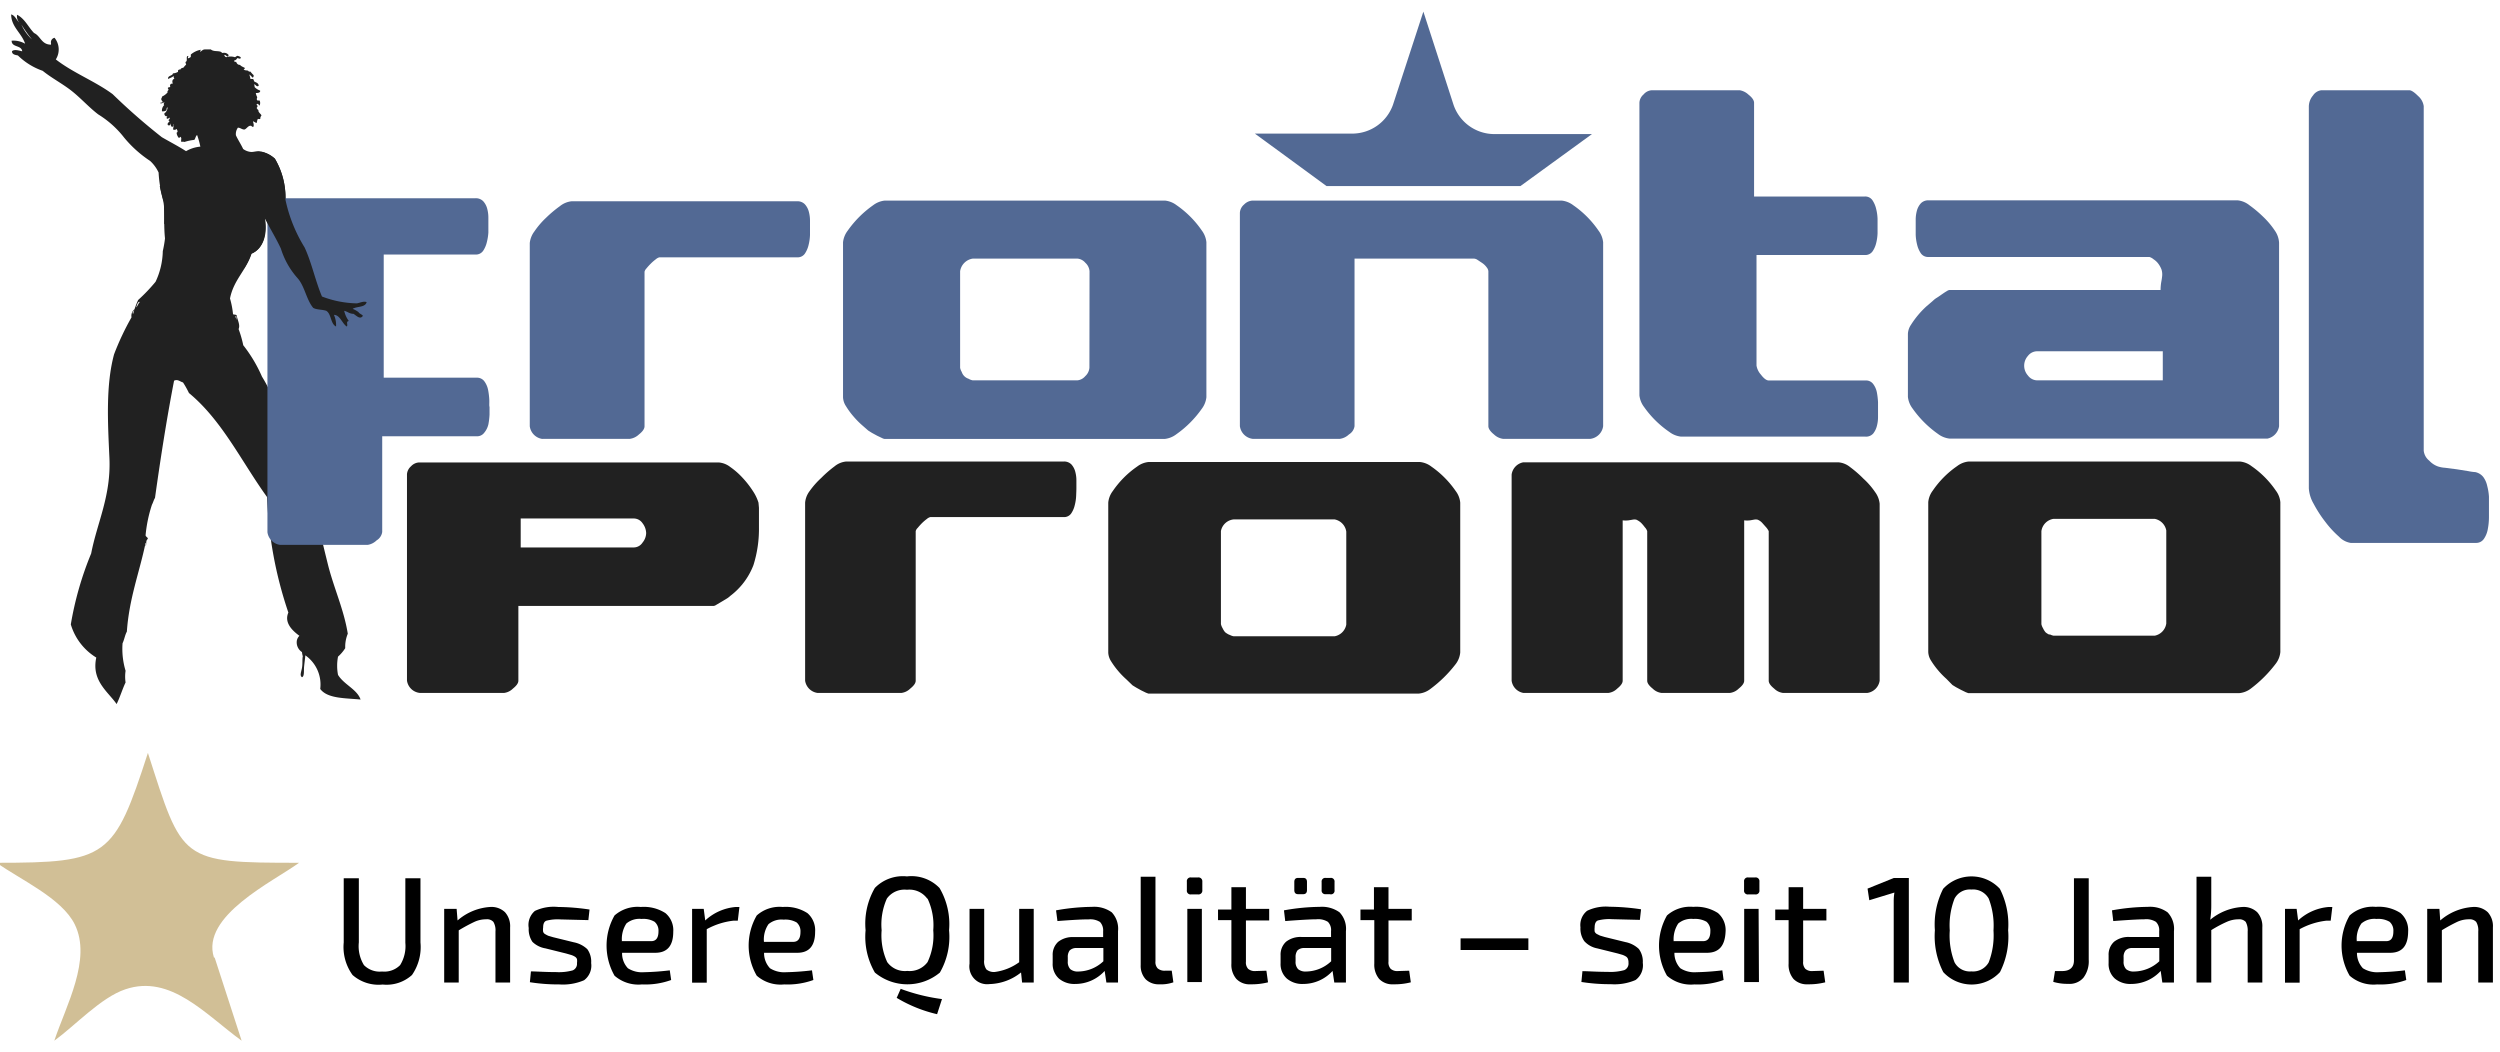
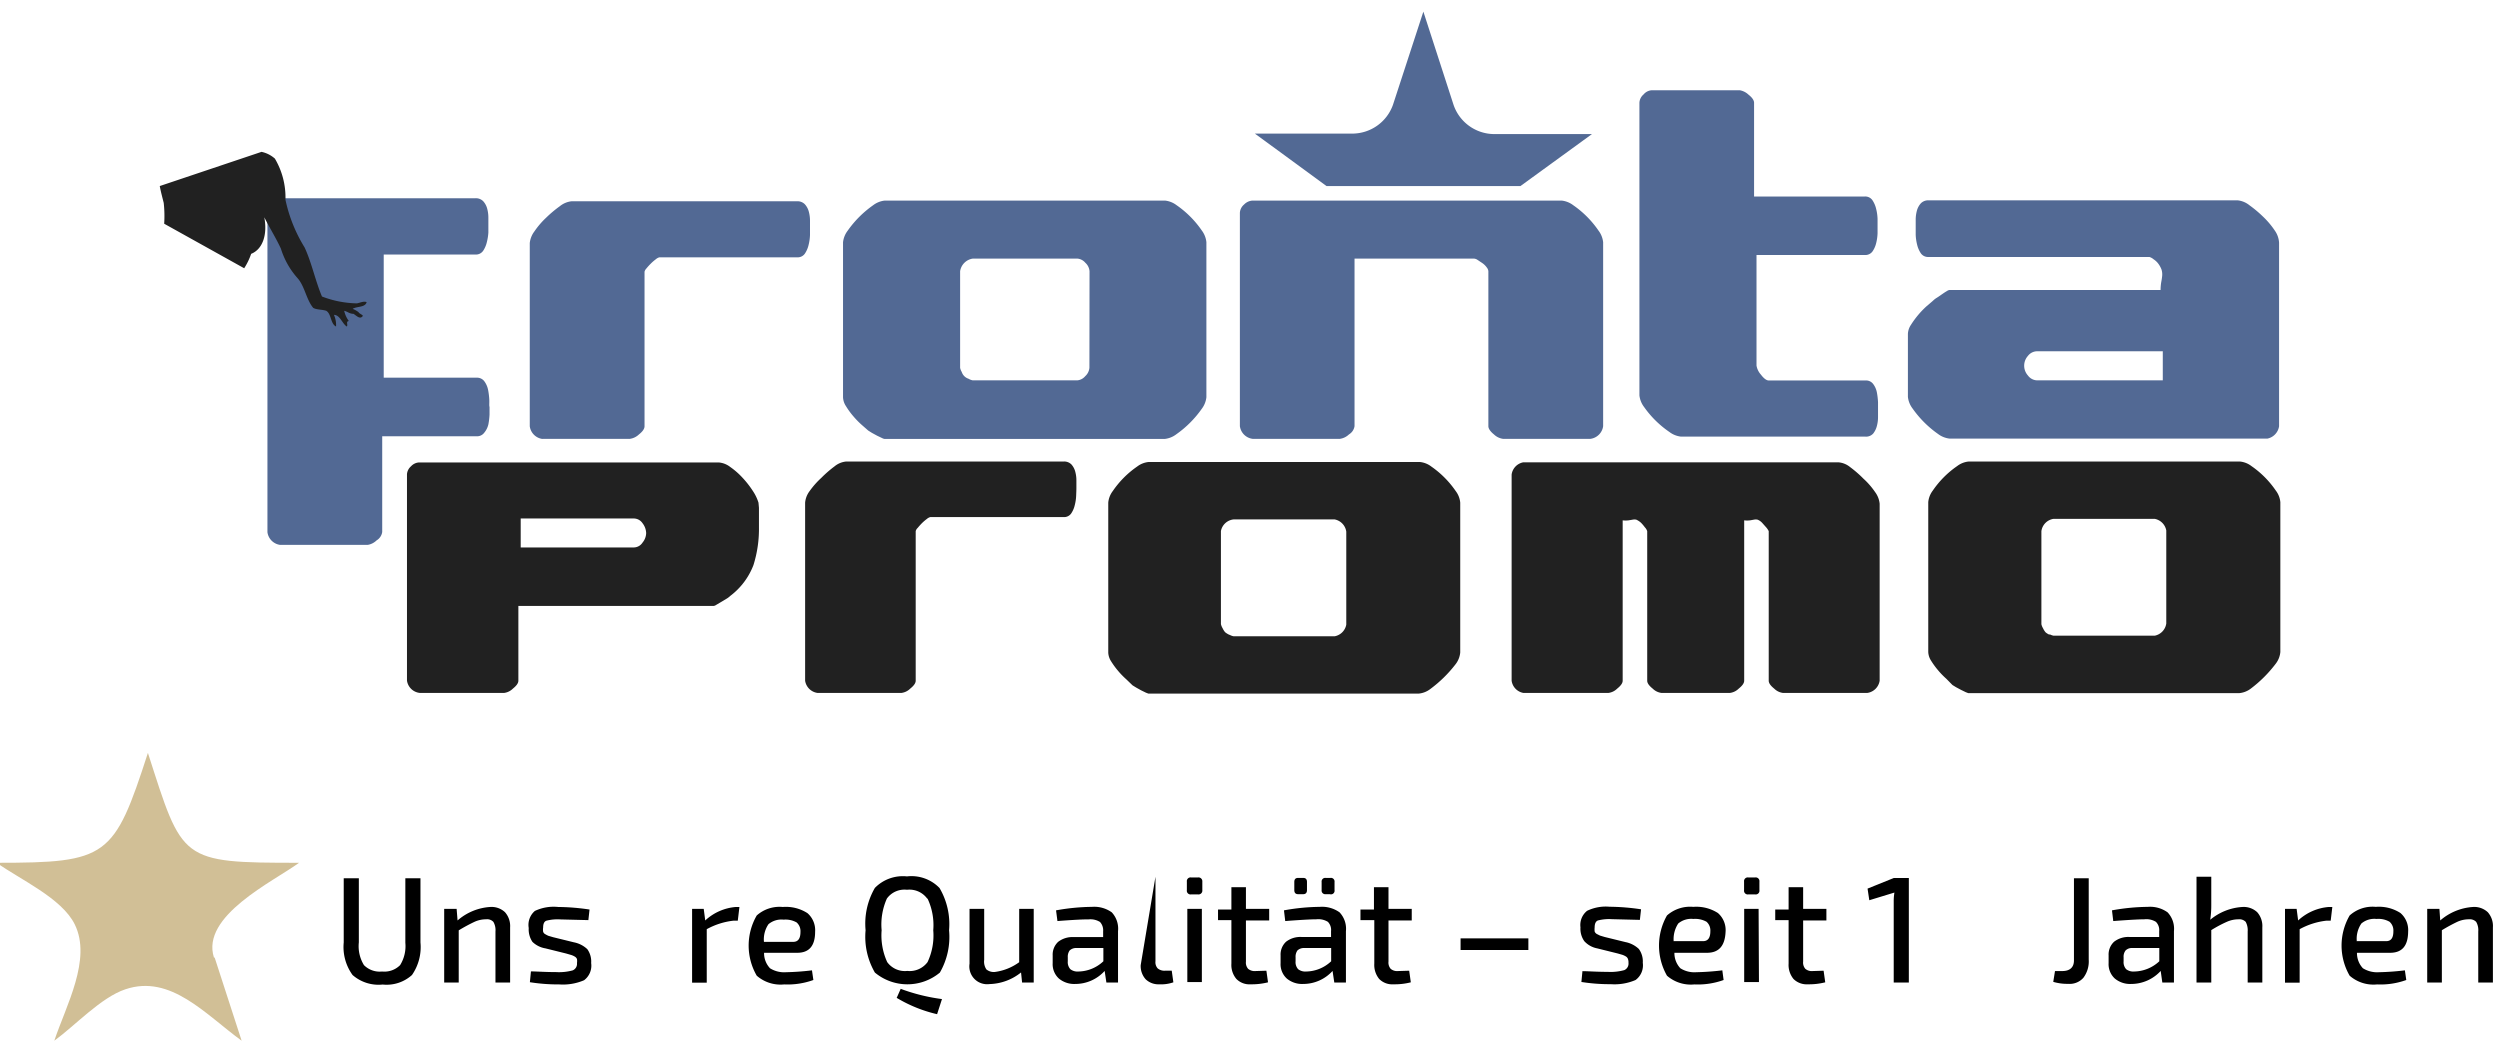
<svg xmlns="http://www.w3.org/2000/svg" id="Ebene_1" data-name="Ebene 1" width="215" height="90.5" viewBox="0 0 215 90.5">
  <defs>
    <style>.cls-1{fill:#526994;}.cls-2{fill:#212121;}.cls-3{fill:#d1bf96;}</style>
  </defs>
  <title>Zeichenfläche 1</title>
  <path class="cls-1" d="M130.76,16l6.15-4.47h-8.45A3.71,3.71,0,0,1,125,9l-2.59-8L119.8,9a3.72,3.72,0,0,1-3.51,2.49h-8.37L114.08,16Z" />
  <path class="cls-1" d="M46.65,37.74h7.53a1.41,1.41,0,0,0,.77-.38c.32-.25.48-.49.48-.7V23.37a.61.61,0,0,1,.16-.28,5.14,5.14,0,0,1,.38-.42,4,4,0,0,1,.44-.38.73.73,0,0,1,.3-.16H68.56a.75.75,0,0,0,.66-.32,2.27,2.27,0,0,0,.32-.75,4.05,4.05,0,0,0,.12-.85V19a3,3,0,0,0-.1-.79,1.53,1.53,0,0,0-.34-.64.88.88,0,0,0-.69-.26H49.15a1.94,1.94,0,0,0-1,.42,10.33,10.33,0,0,0-1.19,1,7,7,0,0,0-1,1.17,2,2,0,0,0-.4,1V36.66a1.27,1.27,0,0,0,1.09,1.09Z" />
  <path class="cls-1" d="M103.36,19.83a8.49,8.49,0,0,0-2.17-2.18,2,2,0,0,0-1-.4H76.09a2,2,0,0,0-1,.4,9,9,0,0,0-2.19,2.19,2,2,0,0,0-.4,1V34.15a1.49,1.49,0,0,0,.26.79,6.36,6.36,0,0,0,.62.85,7.4,7.4,0,0,0,.73.75l.56.49.32.2.44.24.42.2a.83.83,0,0,0,.22.08h24.09a2,2,0,0,0,1-.4,9,9,0,0,0,2.19-2.19,2,2,0,0,0,.4-1V20.83A2,2,0,0,0,103.36,19.83ZM93.69,31.62a1.09,1.09,0,0,1-.36.73,1,1,0,0,1-.68.36h-9a1.13,1.13,0,0,1-.36-.14.9.9,0,0,1-.58-.58,1.13,1.13,0,0,1-.14-.36v-8.3a1.29,1.29,0,0,1,1.09-1.09h9a1,1,0,0,1,.68.36,1.09,1.09,0,0,1,.36.73Z" />
  <path class="cls-1" d="M107.71,37.74h7.53a1.41,1.41,0,0,0,.77-.38,1,1,0,0,0,.48-.71V22.24h10.27a.6.6,0,0,1,.32.12l.42.28a1.54,1.54,0,0,1,.36.36.62.62,0,0,1,.14.32V36.65c0,.21.16.45.48.71a1.41,1.41,0,0,0,.77.38h7.53a1.27,1.27,0,0,0,1.09-1.09V20.83a2,2,0,0,0-.4-1,8.49,8.49,0,0,0-2.17-2.18,2,2,0,0,0-1-.4H107.71a1.11,1.11,0,0,0-.72.34,1,1,0,0,0-.36.71V36.65a1.27,1.27,0,0,0,1.09,1.09Z" />
  <path class="cls-1" d="M195.64,19.84a7.09,7.09,0,0,0-1-1.19,10.33,10.33,0,0,0-1.19-1,1.94,1.94,0,0,0-1-.42H165.87a.87.87,0,0,0-.68.26,1.53,1.53,0,0,0-.34.64,3,3,0,0,0-.1.79v1.26a4.05,4.05,0,0,0,.12.85,2.27,2.27,0,0,0,.32.75.75.75,0,0,0,.66.32h19a1,1,0,0,1,.36.2,1.59,1.59,0,0,1,.36.32,2.08,2.08,0,0,1,.32.56,1.4,1.4,0,0,1,.06.5,5,5,0,0,1-.08.56,4.14,4.14,0,0,0-.06.7H167.64a.62.62,0,0,0-.22.1c-.14.08-.27.17-.4.26l-.44.3a1.7,1.7,0,0,0-.34.26l-.56.48a7.76,7.76,0,0,0-1.34,1.6,1.49,1.49,0,0,0-.26.79v5.4a2,2,0,0,0,.4,1,9,9,0,0,0,2.19,2.19,2,2,0,0,0,1,.4H195a1.28,1.28,0,0,0,1-1.06V20.87A2,2,0,0,0,195.64,19.84ZM186,32.71H175.21a1,1,0,0,1-.81-.42,1.26,1.26,0,0,1,0-1.68,1,1,0,0,1,.81-.4H186Z" />
-   <path class="cls-2" d="M31.53,26c-.27-.1-.59.07-.84.11a8.8,8.8,0,0,1-3-.59c-.57-1.34-.89-2.93-1.5-4.23a12.86,12.86,0,0,1-1.64-4.09,6.57,6.57,0,0,0-.91-3.54A2.42,2.42,0,0,0,22.26,13c-.22,0-.4.06-.62.07a1.3,1.3,0,0,1-.73-.26c-.19-.41-.43-.76-.62-1.17a.92.92,0,0,1,.17-.66c.2,0,.34.15.53.16s.36-.41.63-.31c0,0,.08.1.15.08s.06-.24,0-.4.1,0,.17,0,0,.07.09.07.06-.26.16-.36a.23.23,0,0,0,.2,0,.33.33,0,0,1,.08-.26c.08-.1-.31-.29-.24-.5-.06,0-.11-.11-.16-.17a1.09,1.09,0,0,0,.08-.15c0-.06,0-.05-.06-.1s0-.08.07-.11.08.12.14.14.13-.32,0-.44a.28.28,0,0,1-.18,0c-.08-.13,0-.19,0-.28A1.12,1.12,0,0,1,22,8c.1,0,.42,0,.37-.21a1.17,1.17,0,0,1-.48-.31.19.19,0,0,0-.06-.2c.16-.06.19.18.35.13s0,0,.07-.08C22.18,7.1,22,7.1,21.86,7a1.19,1.19,0,0,0-.08-.2.69.69,0,0,0-.24,0,2.6,2.6,0,0,0-.1-.4,1.72,1.72,0,0,1,.27.27c.1,0,.11-.13.1-.21a1.93,1.93,0,0,1-.27-.3H21.4C21.34,6,21.11,6.1,21,6s.07-.07.07-.13-.31-.13-.43-.29c-.17,0-.26-.08-.33-.26-.07,0-.19,0-.18-.11A.36.36,0,0,0,20.4,5c.12,0,.32.14.3-.08a.66.66,0,0,0-.3-.12l-.19.12a1.23,1.23,0,0,0-.76,0,.24.24,0,0,1-.16-.2c.12,0,.18.09.24.14a.13.13,0,0,0,.13-.13v0a.48.48,0,0,0-.52-.17.71.71,0,0,1-.14-.1c-.27-.11-.62,0-.87-.21h-.5c-.18,0-.26.11-.37.18s0-.08,0-.15a1.82,1.82,0,0,0-.85.41v.17c0,.07-.11.11-.21.15s0-.15,0-.2c-.28,0,0,.44-.25.52a.79.79,0,0,0,.06.22,3.33,3.33,0,0,0-.25.28c-.11,0-.23.07-.24.15a.2.2,0,0,0-.21.08v.12a1,1,0,0,1-.44.13c0,.22-.5.18-.4.49.14-.11.35-.13.46-.28a.47.47,0,0,0,.07.27c-.18,0-.22.25-.13.4-.09,0-.19,0-.23.1s0,.13,0,.18-.17,0-.21.11a1,1,0,0,1,.07.15s-.07.07-.09.11,0,.06,0,.11a1.35,1.35,0,0,1-.47.35c0,.14-.16.18,0,.38s-.15.1-.15.18.22,0,.33-.06-.12.11,0,.24a.65.65,0,0,0-.19.53.51.51,0,0,0,.36-.07c.07-.08,0-.24.12-.27a.66.66,0,0,1-.28.53c0,.13.09.26.21.24s-.06.1,0,.18.15,0,.23-.07c.06.11,0,.13-.06.2s.05.06.06.12-.23.15-.13.33a.19.19,0,0,0,.18,0V10.6a1.68,1.68,0,0,0,.12.27c.07.09.1,0,.17,0s0-.15,0-.2c.15.15-.08.28,0,.49h.16l.14-.07a.49.49,0,0,0,.06.17c0,.07,0,.11-.08.15a.73.73,0,0,0,.19.45.19.19,0,0,0,.13-.1c.17.13,0,.29.1.45a.36.36,0,0,1,.25,0,4.15,4.15,0,0,1,.85-.18c.11-.13.1-.31.24-.42a7.08,7.08,0,0,1,.28,1A3,3,0,0,0,16,13c-.67-.43-1.39-.8-2.08-1.2A53.08,53.08,0,0,1,9.69,8.1C8.21,7,6.27,6.26,4.8,5.11a1.59,1.59,0,0,0-.11-1.86.39.39,0,0,0-.3.48.25.25,0,0,0,0,.11c-.83,0-.89-.74-1.46-1-.5-.51-.79-1.23-1.46-1.57a.82.82,0,0,0,.18.66c-.25-.22-.34-.59-.69-.69,0,1.07.9,1.6,1.2,2.52A2,2,0,0,0,1,3.5c0,.6.85.36.91.91-.08,0-.68-.23-.88,0,0,.28.28.31.51.36A5.74,5.74,0,0,0,3.67,6.09c.79.64,1.73,1.12,2.52,1.75s1.46,1.39,2.26,2a8.35,8.35,0,0,1,2.23,2,10.12,10.12,0,0,0,2.23,2,3.15,3.15,0,0,1,.73,1,10,10,0,0,0,.44,2.48c.07,1,0,2.19.11,3.18A10.09,10.09,0,0,1,14,21.6a6.46,6.46,0,0,1-.62,2.63,14.82,14.82,0,0,1-1.5,1.57A7.19,7.19,0,0,0,11.45,27c-.13-.16.1-.26.11-.4a.73.73,0,0,0-.25.69,23.08,23.08,0,0,0-1.5,3.18c-.72,2.66-.54,5.86-.4,8.91.15,3.27-1.05,5.54-1.57,8.22a28.17,28.17,0,0,0-1.75,6.1,5,5,0,0,0,2.19,2.85c-.43,2,1,2.92,1.75,4,.29-.59.49-1.27.77-1.86a3.35,3.35,0,0,1,0-1,6.55,6.55,0,0,1-.26-2.37c.15-.31.21-.72.37-1,.2-2.88,1.08-5.08,1.61-7.63.08,0,0,.2,0,.29.1-.14,0-.45.15-.59s-.14-.2-.15-.36a11.84,11.84,0,0,1,.55-2.63c.1-.18.15-.41.26-.58.48-3.43,1-6.77,1.64-10.08.31-.15.49.07.77.15a8.13,8.13,0,0,1,.51.91c2.86,2.36,4.53,5.92,6.72,8.95a34.63,34.63,0,0,0,1.83,9.93c-.4.91.42,1.61.95,2a.79.79,0,0,0-.22.4,1,1,0,0,0,.44,1,2.29,2.29,0,0,0,.07.36c-.06.28,0,.62-.07,1s-.21.65,0,.8c.22-.07.15-.55.18-.88s.09-.74.11-1a3.06,3.06,0,0,1,1.28,2.89c.62.84,2.14.78,3.47.91-.3-.88-1.44-1.29-1.94-2.12a4.15,4.15,0,0,1,0-1.57,3.33,3.33,0,0,0,.62-.73,2.93,2.93,0,0,1,.22-1.24c-.34-2.11-1.21-3.94-1.72-6s-1-4.07-1.35-6.32a7,7,0,0,1-.18-.91h0c-1.75-2.59-2.47-6.2-4.13-8.88a12.28,12.28,0,0,0-1.61-2.7,9.59,9.59,0,0,0-.4-1.39c.15-.35-.08-.74-.15-1.1,0-.19-.23-.11-.33-.18a7.33,7.33,0,0,0-.26-1.35c.31-1.6,1.4-2.43,1.86-3.87,1-.4,1.41-1.66,1.13-3.14.46.91,1,1.77,1.43,2.7a6.85,6.85,0,0,0,1.42,2.52c.62.68.76,1.85,1.35,2.56.28.18.79.14,1.13.26.45.28.35,1.11.84,1.35a2.14,2.14,0,0,0-.18-1c.52,0,.7.74,1.1,1,.14-.12-.11-.44.18-.47a2.35,2.35,0,0,1-.4-.88c.29.06.45.26.8.26.19.1.54.51.77.22.15-.1-.28-.22-.33-.36a2.16,2.16,0,0,0-.51-.29C30.69,26.35,31.42,26.48,31.53,26ZM1.73,2C1.83,2.11,1.62,1.9,1.73,2Zm.11.11a11.42,11.42,0,0,0,.91,1.28A3.84,3.84,0,0,1,1.84,2.11ZM11.7,26.44c.08-.16.14-.54.33-.47C11.89,26.09,11.85,26.32,11.7,26.44Zm.88,20.27Zm7.75-19.5v.33a.76.76,0,0,0-.11-.33Z" />
  <path class="cls-1" d="M42.08,34.4a6,6,0,0,0-.1-.85,1.86,1.86,0,0,0-.32-.75.78.78,0,0,0-.64-.32H33V21.89h7.89a.75.75,0,0,0,.66-.32,2.27,2.27,0,0,0,.32-.75A4.52,4.52,0,0,0,42,20V18.74a3,3,0,0,0-.1-.79,1.53,1.53,0,0,0-.34-.64.87.87,0,0,0-.68-.26H24.06A1.29,1.29,0,0,0,23,18.1V45.77a1.27,1.27,0,0,0,1.09,1.09h7.53a1.42,1.42,0,0,0,.77-.39,1,1,0,0,0,.48-.72h0V37.52H41a.76.76,0,0,0,.64-.3A1.74,1.74,0,0,0,42,36.5a6,6,0,0,0,.1-.85V35C42.06,34.88,42.09,34.68,42.08,34.4Z" />
  <path class="cls-2" d="M65.27,43.67v1.64a10.42,10.42,0,0,1-.47,3.28,6,6,0,0,1-2,2.66,1.77,1.77,0,0,1-.35.26l-.45.27-.39.23a.62.62,0,0,1-.22.1H44.58v6.43c0,.21-.16.43-.47.68a1.31,1.31,0,0,1-.74.37H36.09A1.24,1.24,0,0,1,35,58.53V40.78a1,1,0,0,1,.35-.68,1,1,0,0,1,.7-.33H61.8a1.85,1.85,0,0,1,1,.39,6.38,6.38,0,0,1,1.07.94,8,8,0,0,1,.88,1.13,3.84,3.84,0,0,1,.48,1ZM44.78,47.08h9.74a.9.9,0,0,0,.74-.42,1.33,1.33,0,0,0,.31-.81,1.45,1.45,0,0,0-.31-.85.91.91,0,0,0-.74-.41H44.78Z" />
  <path class="cls-2" d="M92.55,42.62a3.78,3.78,0,0,1-.12.82,2.1,2.1,0,0,1-.31.72.74.74,0,0,1-.64.31H80a.75.75,0,0,0-.29.16,3.81,3.81,0,0,0-.43.37c-.13.13-.25.27-.37.41a.57.57,0,0,0-.16.27V58.54c0,.21-.16.43-.47.68a1.31,1.31,0,0,1-.74.37H70.29a1.25,1.25,0,0,1-1.05-1.05V43.23a1.93,1.93,0,0,1,.39-1,7.16,7.16,0,0,1,1-1.13,9.93,9.93,0,0,1,1.15-1,1.82,1.82,0,0,1,1-.41h18.7a.88.88,0,0,1,.66.25,1.49,1.49,0,0,1,.33.62,2.78,2.78,0,0,1,.1.76V42C92.57,42.15,92.56,42.35,92.55,42.62Z" />
  <path class="cls-2" d="M96.86,58.42a6.81,6.81,0,0,1-.7-.72,6.89,6.89,0,0,1-.6-.82,1.49,1.49,0,0,1-.25-.76V43.23a1.93,1.93,0,0,1,.39-1,8.1,8.1,0,0,1,2.1-2.11,1.93,1.93,0,0,1,1-.39h23.29a1.93,1.93,0,0,1,1,.39,8.26,8.26,0,0,1,2.1,2.11,1.93,1.93,0,0,1,.39,1V56.11a1.93,1.93,0,0,1-.39,1A10.95,10.95,0,0,1,123,59.26a1.93,1.93,0,0,1-1,.39H98.76l-.21-.08-.41-.2-.43-.24-.31-.19Zm8.88-3.83a1.14,1.14,0,0,0,.35.13h8.69a1.25,1.25,0,0,0,1-1v-8a1.25,1.25,0,0,0-1-1.05h-8.69a1.24,1.24,0,0,0-1.09,1v8a1.17,1.17,0,0,0,.14.35,1.59,1.59,0,0,0,.22.35,1.6,1.6,0,0,0,.38.23Z" />
  <path class="cls-2" d="M150,58.54c0,.21-.16.43-.47.68a1.31,1.31,0,0,1-.74.37h-5.92a1.31,1.31,0,0,1-.74-.37c-.31-.25-.47-.47-.47-.68V45.68a.86.86,0,0,0-.2-.33,3.89,3.89,0,0,0-.31-.37,1.55,1.55,0,0,0-.43-.29.81.81,0,0,0-.31,0l-.35.06a2.17,2.17,0,0,1-.51,0V58.54c0,.21-.16.43-.47.68a1.31,1.31,0,0,1-.74.37H131a1.24,1.24,0,0,1-1-1.05V40.81a1.24,1.24,0,0,1,1-1.05h27.11a1.82,1.82,0,0,1,1,.41,9.93,9.93,0,0,1,1.15,1,6.45,6.45,0,0,1,1,1.15,2,2,0,0,1,.39,1V58.54a1.25,1.25,0,0,1-1.05,1.05h-7.28a1.31,1.31,0,0,1-.74-.37c-.31-.25-.47-.47-.47-.68V45.68s-.07-.16-.22-.33l-.33-.37a1.09,1.09,0,0,0-.41-.29.81.81,0,0,0-.31,0l-.33.06a2.17,2.17,0,0,1-.51,0Z" />
  <path class="cls-1" d="M160.36,16.9a.75.75,0,0,1,.67.32,2.27,2.27,0,0,1,.32.75,4.05,4.05,0,0,1,.12.85v1.24a4.05,4.05,0,0,1-.12.85,2.12,2.12,0,0,1-.32.72.76.76,0,0,1-.67.3h-9.3v9.51a1.55,1.55,0,0,0,.38.78c.25.33.48.5.67.5h8.34a.76.76,0,0,1,.64.3,1.74,1.74,0,0,1,.32.72,6,6,0,0,1,.1.85v1.27a2.93,2.93,0,0,1-.1.78,1.72,1.72,0,0,1-.32.65.82.82,0,0,1-.66.26H144.57a2,2,0,0,1-1-.4A8.57,8.57,0,0,1,141.39,35a2,2,0,0,1-.4-1V8.84a1,1,0,0,1,.36-.72,1,1,0,0,1,.73-.36h7.53a1.45,1.45,0,0,1,.76.38c.32.25.48.49.48.7V16.9Z" />
  <path class="cls-2" d="M14.12,19.24,21,23.07a5.68,5.68,0,0,0,.6-1.24c1-.4,1.41-1.66,1.13-3.14.46.91,1,1.77,1.43,2.7a6.85,6.85,0,0,0,1.42,2.52c.62.68.76,1.85,1.35,2.56.28.18.79.14,1.13.26.45.28.35,1.11.84,1.35a2.14,2.14,0,0,0-.18-1c.52,0,.7.74,1.1,1,.14-.12-.11-.44.18-.47a2.35,2.35,0,0,1-.4-.88c.29.06.45.26.8.26.19.1.54.51.77.22.15-.1-.28-.22-.33-.36a2.16,2.16,0,0,0-.51-.29c.36-.23,1.09-.1,1.2-.58-.27-.1-.59.07-.84.11a8.8,8.8,0,0,1-3-.59c-.57-1.34-.89-2.93-1.5-4.23a12.86,12.86,0,0,1-1.64-4.09,6.57,6.57,0,0,0-.91-3.54,2.51,2.51,0,0,0-1.15-.58L13.74,16c.09.5.23,1,.34,1.45A10.32,10.32,0,0,1,14.12,19.24Z" />
  <path class="cls-2" d="M167.38,58.37a6.81,6.81,0,0,1-.7-.72,6.89,6.89,0,0,1-.6-.82,1.49,1.49,0,0,1-.25-.76V43.19a1.93,1.93,0,0,1,.39-1,8.1,8.1,0,0,1,2.1-2.11,1.93,1.93,0,0,1,1-.39h23.3a1.93,1.93,0,0,1,1,.39,8.1,8.1,0,0,1,2.1,2.11,1.93,1.93,0,0,1,.39,1V56.07a1.93,1.93,0,0,1-.39,1,10.95,10.95,0,0,1-2.15,2.15,1.93,1.93,0,0,1-1,.39h-23.3l-.21-.08-.41-.2-.43-.23-.31-.19Zm8.88-3.83a1.14,1.14,0,0,0,.35.13h8.69a1.25,1.25,0,0,0,1-1.05v-8a1.25,1.25,0,0,0-1-1h-8.69a1.24,1.24,0,0,0-1.05,1.06v8a1.17,1.17,0,0,0,.14.35,1.59,1.59,0,0,0,.22.35,1.48,1.48,0,0,0,.34.21Z" />
-   <path class="cls-1" d="M213.9,41.79a2,2,0,0,0-.34-.77,1.19,1.19,0,0,0-.69-.42,3.85,3.85,0,0,1-.58-.08l-1-.16-1-.13a2.52,2.52,0,0,1-.61-.11,1.84,1.84,0,0,1-.76-.5,1.26,1.26,0,0,1-.48-.87V9.13a1.41,1.41,0,0,0-.48-.87c-.33-.33-.58-.5-.77-.5h-7.54a1,1,0,0,0-.73.45,1.49,1.49,0,0,0-.36.92V42a3,3,0,0,0,.41,1.32,10.51,10.51,0,0,0,1,1.55,8.55,8.55,0,0,0,1.19,1.29,1.75,1.75,0,0,0,1,.53h10.76a.8.8,0,0,0,.69-.34,2.13,2.13,0,0,0,.34-.84,5.56,5.56,0,0,0,.1-1v-1.8A4.77,4.77,0,0,0,213.9,41.79Z" />
  <path class="cls-3" d="M18.46,82.35l2.32,7.15c-3.1-2.25-6.1-5.74-10-4.42-2.1.7-4.34,3.14-6.11,4.42,1-3,3.24-7,1.76-10C5.32,77.23,1.67,75.61-.28,74.2c9.54,0,10.09-.46,13-9.45,3,9.32,2.73,9.45,13,9.45-2.21,1.61-8.47,4.57-7.32,8.15" />
  <path d="M36.16,75.53v5.52a4.22,4.22,0,0,1-.73,2.8,3.25,3.25,0,0,1-2.52.82,3.39,3.39,0,0,1-2.59-.82,4.1,4.1,0,0,1-.76-2.8V75.53h1.3v5.52A3.1,3.1,0,0,0,31.3,83a1.91,1.91,0,0,0,1.56.55A1.91,1.91,0,0,0,34.41,83a3.09,3.09,0,0,0,.45-1.92V75.53Z" />
  <path d="M39.27,78.16l.08,1A4.71,4.71,0,0,1,42.15,78a1.69,1.69,0,0,1,1.28.45,1.8,1.8,0,0,1,.44,1.31V84.5H42.61V80.11a1.41,1.41,0,0,0-.18-.83.74.74,0,0,0-.63-.22,2.37,2.37,0,0,0-1,.22,14.51,14.51,0,0,0-1.35.73V84.5H38.2V78.16Z" />
  <path d="M48.68,82l-1.77-.44A2.09,2.09,0,0,1,45.79,81a1.92,1.92,0,0,1-.32-1.19A1.58,1.58,0,0,1,46,78.34,3.77,3.77,0,0,1,48,78a19.14,19.14,0,0,1,2.7.22l-.1.91-2.41-.06a3.86,3.86,0,0,0-1.2.11c-.19.07-.28.27-.28.59a1.19,1.19,0,0,0,0,.36.38.38,0,0,0,.2.22,2.07,2.07,0,0,0,.25.13l.41.12,1.79.44a2.33,2.33,0,0,1,1.15.59,1.82,1.82,0,0,1,.33,1.19,1.57,1.57,0,0,1-.61,1.48,4.59,4.59,0,0,1-2.14.36,15.54,15.54,0,0,1-2.52-.19l.09-.93c.48,0,1.21.06,2.17.06a4.41,4.41,0,0,0,1.43-.15.61.61,0,0,0,.36-.63,1.11,1.11,0,0,0,0-.34.44.44,0,0,0-.22-.23,1.41,1.41,0,0,0-.27-.12Z" />
-   <path d="M56.35,81.94H53.5A1.86,1.86,0,0,0,54,83.27a2.25,2.25,0,0,0,1.38.34,22,22,0,0,0,2.22-.16l.12.83a6.51,6.51,0,0,1-2.51.38,3.12,3.12,0,0,1-2.36-.75,5.24,5.24,0,0,1,0-5.18A3,3,0,0,1,55.11,78a3.42,3.42,0,0,1,2.12.53,1.92,1.92,0,0,1,.67,1.6C57.9,81.34,57.38,81.94,56.35,81.94Zm-2.86-1H56c.42,0,.63-.28.63-.85a1,1,0,0,0-.34-.82,1.91,1.91,0,0,0-1.12-.24,1.74,1.74,0,0,0-1.3.39A2.44,2.44,0,0,0,53.49,81Z" />
  <path d="M63.59,78l-.14,1.18h-.39a6.2,6.2,0,0,0-2.28.73v4.6H59.52V78.16h1l.13,1A4.38,4.38,0,0,1,63.29,78Z" />
  <path d="M68.56,81.94H65.71a1.9,1.9,0,0,0,.51,1.33,2.28,2.28,0,0,0,1.39.34,22,22,0,0,0,2.22-.16l.12.83a6.51,6.51,0,0,1-2.51.38,3.11,3.11,0,0,1-2.36-.75,5.17,5.17,0,0,1,0-5.18A2.94,2.94,0,0,1,67.32,78a3.42,3.42,0,0,1,2.12.53,1.94,1.94,0,0,1,.66,1.6C70.1,81.34,69.59,81.94,68.56,81.94ZM65.7,81h2.52c.41,0,.62-.28.62-.85a1,1,0,0,0-.33-.82,1.94,1.94,0,0,0-1.12-.24,1.73,1.73,0,0,0-1.3.39A2.32,2.32,0,0,0,65.7,81Z" />
  <path d="M78,75.37a3.35,3.35,0,0,1,2.8,1A6.12,6.12,0,0,1,81.62,80a6.14,6.14,0,0,1-.79,3.64,4.37,4.37,0,0,1-5.59,0,6.13,6.13,0,0,1-.8-3.64,6.11,6.11,0,0,1,.8-3.64A3.37,3.37,0,0,1,78,75.37Zm1.74,1.91A1.89,1.89,0,0,0,78,76.52a1.86,1.86,0,0,0-1.73.76A5.48,5.48,0,0,0,75.82,80a5.51,5.51,0,0,0,.48,2.74,1.88,1.88,0,0,0,1.73.76,1.91,1.91,0,0,0,1.74-.76A5.38,5.38,0,0,0,80.26,80,5.35,5.35,0,0,0,79.77,77.28Zm-2.63,8.55.35-.79a16,16,0,0,0,3.55.88l-.42,1.3A12,12,0,0,1,77.14,85.83Z" />
  <path d="M88.9,78.16V84.5h-1l-.09-.87a4.51,4.51,0,0,1-2.71,1,1.53,1.53,0,0,1-1.72-1.75V78.16h1.26v4.39a1.2,1.2,0,0,0,.19.82,1,1,0,0,0,.72.22,4.57,4.57,0,0,0,2.1-.84V78.16Z" />
  <path d="M90.94,79.21l-.12-.92a18.23,18.23,0,0,1,3.09-.3,2.59,2.59,0,0,1,1.7.47,2.05,2.05,0,0,1,.54,1.62V84.5h-1l-.15-1a3.4,3.4,0,0,1-2.53,1.12,2.05,2.05,0,0,1-1.41-.47,1.67,1.67,0,0,1-.53-1.32v-.67A1.5,1.5,0,0,1,91,81a2,2,0,0,1,1.33-.41h2.54v-.5a1.06,1.06,0,0,0-.27-.8,1.56,1.56,0,0,0-1-.22C93.16,79.06,92.26,79.11,90.94,79.21Zm.89,3.12v.34a.9.9,0,0,0,.22.68,1,1,0,0,0,.7.2,3.2,3.2,0,0,0,2.14-.88V81.53H92.58a.8.8,0,0,0-.59.21A.92.92,0,0,0,91.83,82.33Z" />
-   <path d="M99.37,75.4v7.27a.78.78,0,0,0,.19.61.89.89,0,0,0,.62.2h.59l.14,1a3.2,3.2,0,0,1-1.21.17,1.58,1.58,0,0,1-1.17-.43A1.7,1.7,0,0,1,98.1,83V75.4Z" />
+   <path d="M99.37,75.4v7.27a.78.78,0,0,0,.19.61.89.89,0,0,0,.62.2h.59l.14,1a3.2,3.2,0,0,1-1.21.17,1.58,1.58,0,0,1-1.17-.43A1.7,1.7,0,0,1,98.1,83Z" />
  <path d="M102.43,75.46h.6a.33.33,0,0,1,.37.36v.73a.33.33,0,0,1-.37.37h-.6a.32.32,0,0,1-.36-.37v-.73A.32.32,0,0,1,102.43,75.46Zm.93,9h-1.25V78.16h1.25Z" />
  <path d="M108.91,83.48l.14,1a5.71,5.71,0,0,1-1.49.17,1.57,1.57,0,0,1-1.23-.46,1.86,1.86,0,0,1-.43-1.32V79.13h-1.15v-.91l1.15,0V76.3h1.25v1.86h2v1h-2v3.54a.81.81,0,0,0,.19.62.88.88,0,0,0,.64.19Z" />
  <path d="M110.53,79.21l-.11-.92a18,18,0,0,1,3.08-.3,2.59,2.59,0,0,1,1.7.47,2.05,2.05,0,0,1,.55,1.62V84.5h-1l-.15-1a3.4,3.4,0,0,1-2.53,1.12,2.05,2.05,0,0,1-1.41-.47,1.67,1.67,0,0,1-.53-1.32v-.67a1.5,1.5,0,0,1,.47-1.17,2,2,0,0,1,1.33-.41h2.54v-.5a1,1,0,0,0-.27-.8,1.56,1.56,0,0,0-1-.22C112.75,79.06,111.85,79.11,110.53,79.21Zm1.54-2.31h-.43c-.22,0-.33-.12-.33-.35v-.7c0-.24.11-.35.33-.35h.43c.22,0,.33.11.33.35v.7C112.4,76.78,112.29,76.9,112.07,76.9Zm-.65,5.43v.34a.9.9,0,0,0,.22.68,1,1,0,0,0,.7.2,3.2,3.2,0,0,0,2.14-.88V81.53h-2.31a.8.8,0,0,0-.59.21A.92.92,0,0,0,111.42,82.33Zm3-5.43H114a.31.31,0,0,1-.34-.35v-.7a.31.31,0,0,1,.34-.35h.42a.31.31,0,0,1,.35.35v.7A.31.31,0,0,1,114.37,76.9Z" />
  <path d="M121.19,83.48l.14,1a5.6,5.6,0,0,1-1.49.17,1.57,1.57,0,0,1-1.23-.46,1.9,1.9,0,0,1-.42-1.32V79.13H117v-.91l1.16,0V76.3h1.25v1.86h2v1h-2v3.54a.81.81,0,0,0,.19.62.86.86,0,0,0,.64.19Z" />
  <path d="M131.44,81.7h-5.83v-1h5.83Z" />
  <path d="M139.13,82l-1.77-.44a2,2,0,0,1-1.11-.62,1.85,1.85,0,0,1-.33-1.19,1.56,1.56,0,0,1,.57-1.42,3.7,3.7,0,0,1,1.94-.35,19.14,19.14,0,0,1,2.7.22l-.1.91-2.4-.06a3.89,3.89,0,0,0-1.21.11c-.18.07-.28.27-.28.59a1.63,1.63,0,0,0,0,.36.42.42,0,0,0,.2.22l.26.13.4.12,1.79.44a2.33,2.33,0,0,1,1.15.59,1.82,1.82,0,0,1,.34,1.19,1.57,1.57,0,0,1-.62,1.48,4.57,4.57,0,0,1-2.14.36,15.62,15.62,0,0,1-2.52-.19l.09-.93c.48,0,1.21.06,2.17.06a4.41,4.41,0,0,0,1.43-.15.61.61,0,0,0,.36-.63.87.87,0,0,0-.05-.34.44.44,0,0,0-.22-.23,1.41,1.41,0,0,0-.27-.12Z" />
  <path d="M146.8,81.94H144a1.9,1.9,0,0,0,.51,1.33,2.25,2.25,0,0,0,1.38.34,22,22,0,0,0,2.23-.16l.11.83a6.51,6.51,0,0,1-2.51.38,3.12,3.12,0,0,1-2.36-.75,5.24,5.24,0,0,1,0-5.18,3,3,0,0,1,2.26-.74,3.44,3.44,0,0,1,2.12.53,1.94,1.94,0,0,1,.66,1.6C148.35,81.34,147.83,81.94,146.8,81.94Zm-2.86-1h2.52c.42,0,.63-.28.63-.85a1,1,0,0,0-.33-.82,2,2,0,0,0-1.13-.24,1.74,1.74,0,0,0-1.3.39A2.44,2.44,0,0,0,143.94,81Z" />
  <path d="M150.35,75.46h.6a.32.32,0,0,1,.36.36v.73a.32.32,0,0,1-.36.37h-.6a.32.32,0,0,1-.36-.37v-.73A.32.32,0,0,1,150.35,75.46Zm.92,9H150V78.16h1.24Z" />
  <path d="M156.83,83.48l.14,1a5.74,5.74,0,0,1-1.5.17,1.6,1.6,0,0,1-1.23-.46,1.9,1.9,0,0,1-.42-1.32V79.13h-1.15v-.91l1.15,0V76.3h1.25v1.86h2v1h-2v3.54a.81.81,0,0,0,.19.62.86.86,0,0,0,.64.19Z" />
  <path d="M164.16,84.5h-1.3V77.56a4.58,4.58,0,0,1,.06-.8l-2.16.66-.15-1,2.25-.91h1.3Z" />
-   <path d="M167.11,76.44a3.32,3.32,0,0,1,4.88,0A6.77,6.77,0,0,1,172.7,80,6.77,6.77,0,0,1,172,83.6a3.32,3.32,0,0,1-4.88,0A6.77,6.77,0,0,1,166.4,80,6.77,6.77,0,0,1,167.11,76.44Zm2.43.06a1.49,1.49,0,0,0-1.45.78,6.38,6.38,0,0,0-.41,2.74,6.38,6.38,0,0,0,.41,2.74,1.49,1.49,0,0,0,1.45.78,1.54,1.54,0,0,0,1.49-.78,6.47,6.47,0,0,0,.41-2.74,6.47,6.47,0,0,0-.41-2.74A1.54,1.54,0,0,0,169.54,76.5Z" />
  <path d="M179.63,75.53v7a2.34,2.34,0,0,1-.46,1.56,1.57,1.57,0,0,1-1.31.52,4.22,4.22,0,0,1-1.28-.17l.15-.93h.63c.64,0,1-.31,1-.91V75.53Z" />
  <path d="M181.74,79.21l-.11-.92a18,18,0,0,1,3.08-.3,2.58,2.58,0,0,1,1.7.47,2.05,2.05,0,0,1,.55,1.62V84.5h-1l-.14-1a3.44,3.44,0,0,1-2.54,1.12,2.05,2.05,0,0,1-1.41-.47,1.67,1.67,0,0,1-.53-1.32v-.67a1.5,1.5,0,0,1,.47-1.17,2,2,0,0,1,1.33-.41h2.55v-.5a1,1,0,0,0-.28-.8,1.56,1.56,0,0,0-1-.22C184,79.06,183.06,79.11,181.74,79.21Zm.89,3.12v.34a.9.9,0,0,0,.22.68,1,1,0,0,0,.7.2,3.24,3.24,0,0,0,2.15-.88V81.53h-2.32a.76.76,0,0,0-.58.21A.87.87,0,0,0,182.63,82.33Z" />
  <path d="M190.17,75.4v2.46a8.22,8.22,0,0,1-.09,1.24A4.77,4.77,0,0,1,192.85,78a1.7,1.7,0,0,1,1.27.45,1.8,1.8,0,0,1,.44,1.31V84.5H193.3V80.11a1.51,1.51,0,0,0-.17-.83.76.76,0,0,0-.63-.22,2.49,2.49,0,0,0-1,.22,10.77,10.77,0,0,0-1.33.71V84.5h-1.27V75.4Z" />
  <path d="M200.58,78l-.14,1.18h-.39a6.26,6.26,0,0,0-2.28.73v4.6h-1.26V78.16h1l.13,1A4.38,4.38,0,0,1,200.28,78Z" />
  <path d="M205.55,81.94H202.7a1.9,1.9,0,0,0,.51,1.33,2.31,2.31,0,0,0,1.39.34,22,22,0,0,0,2.22-.16l.12.83a6.51,6.51,0,0,1-2.51.38,3.11,3.11,0,0,1-2.36-.75,5.17,5.17,0,0,1,0-5.18,2.94,2.94,0,0,1,2.25-.74,3.42,3.42,0,0,1,2.12.53,1.94,1.94,0,0,1,.66,1.6C207.09,81.34,206.58,81.94,205.55,81.94Zm-2.86-1h2.52c.42,0,.62-.28.62-.85a1,1,0,0,0-.33-.82,1.94,1.94,0,0,0-1.12-.24,1.73,1.73,0,0,0-1.3.39A2.32,2.32,0,0,0,202.69,81Z" />
  <path d="M209.79,78.16l.07,1A4.76,4.76,0,0,1,212.67,78a1.71,1.71,0,0,1,1.28.45,1.8,1.8,0,0,1,.44,1.31V84.5h-1.26V80.11a1.41,1.41,0,0,0-.18-.83.76.76,0,0,0-.63-.22,2.37,2.37,0,0,0-1,.22A14.51,14.51,0,0,0,210,80V84.5h-1.26V78.16Z" />
</svg>